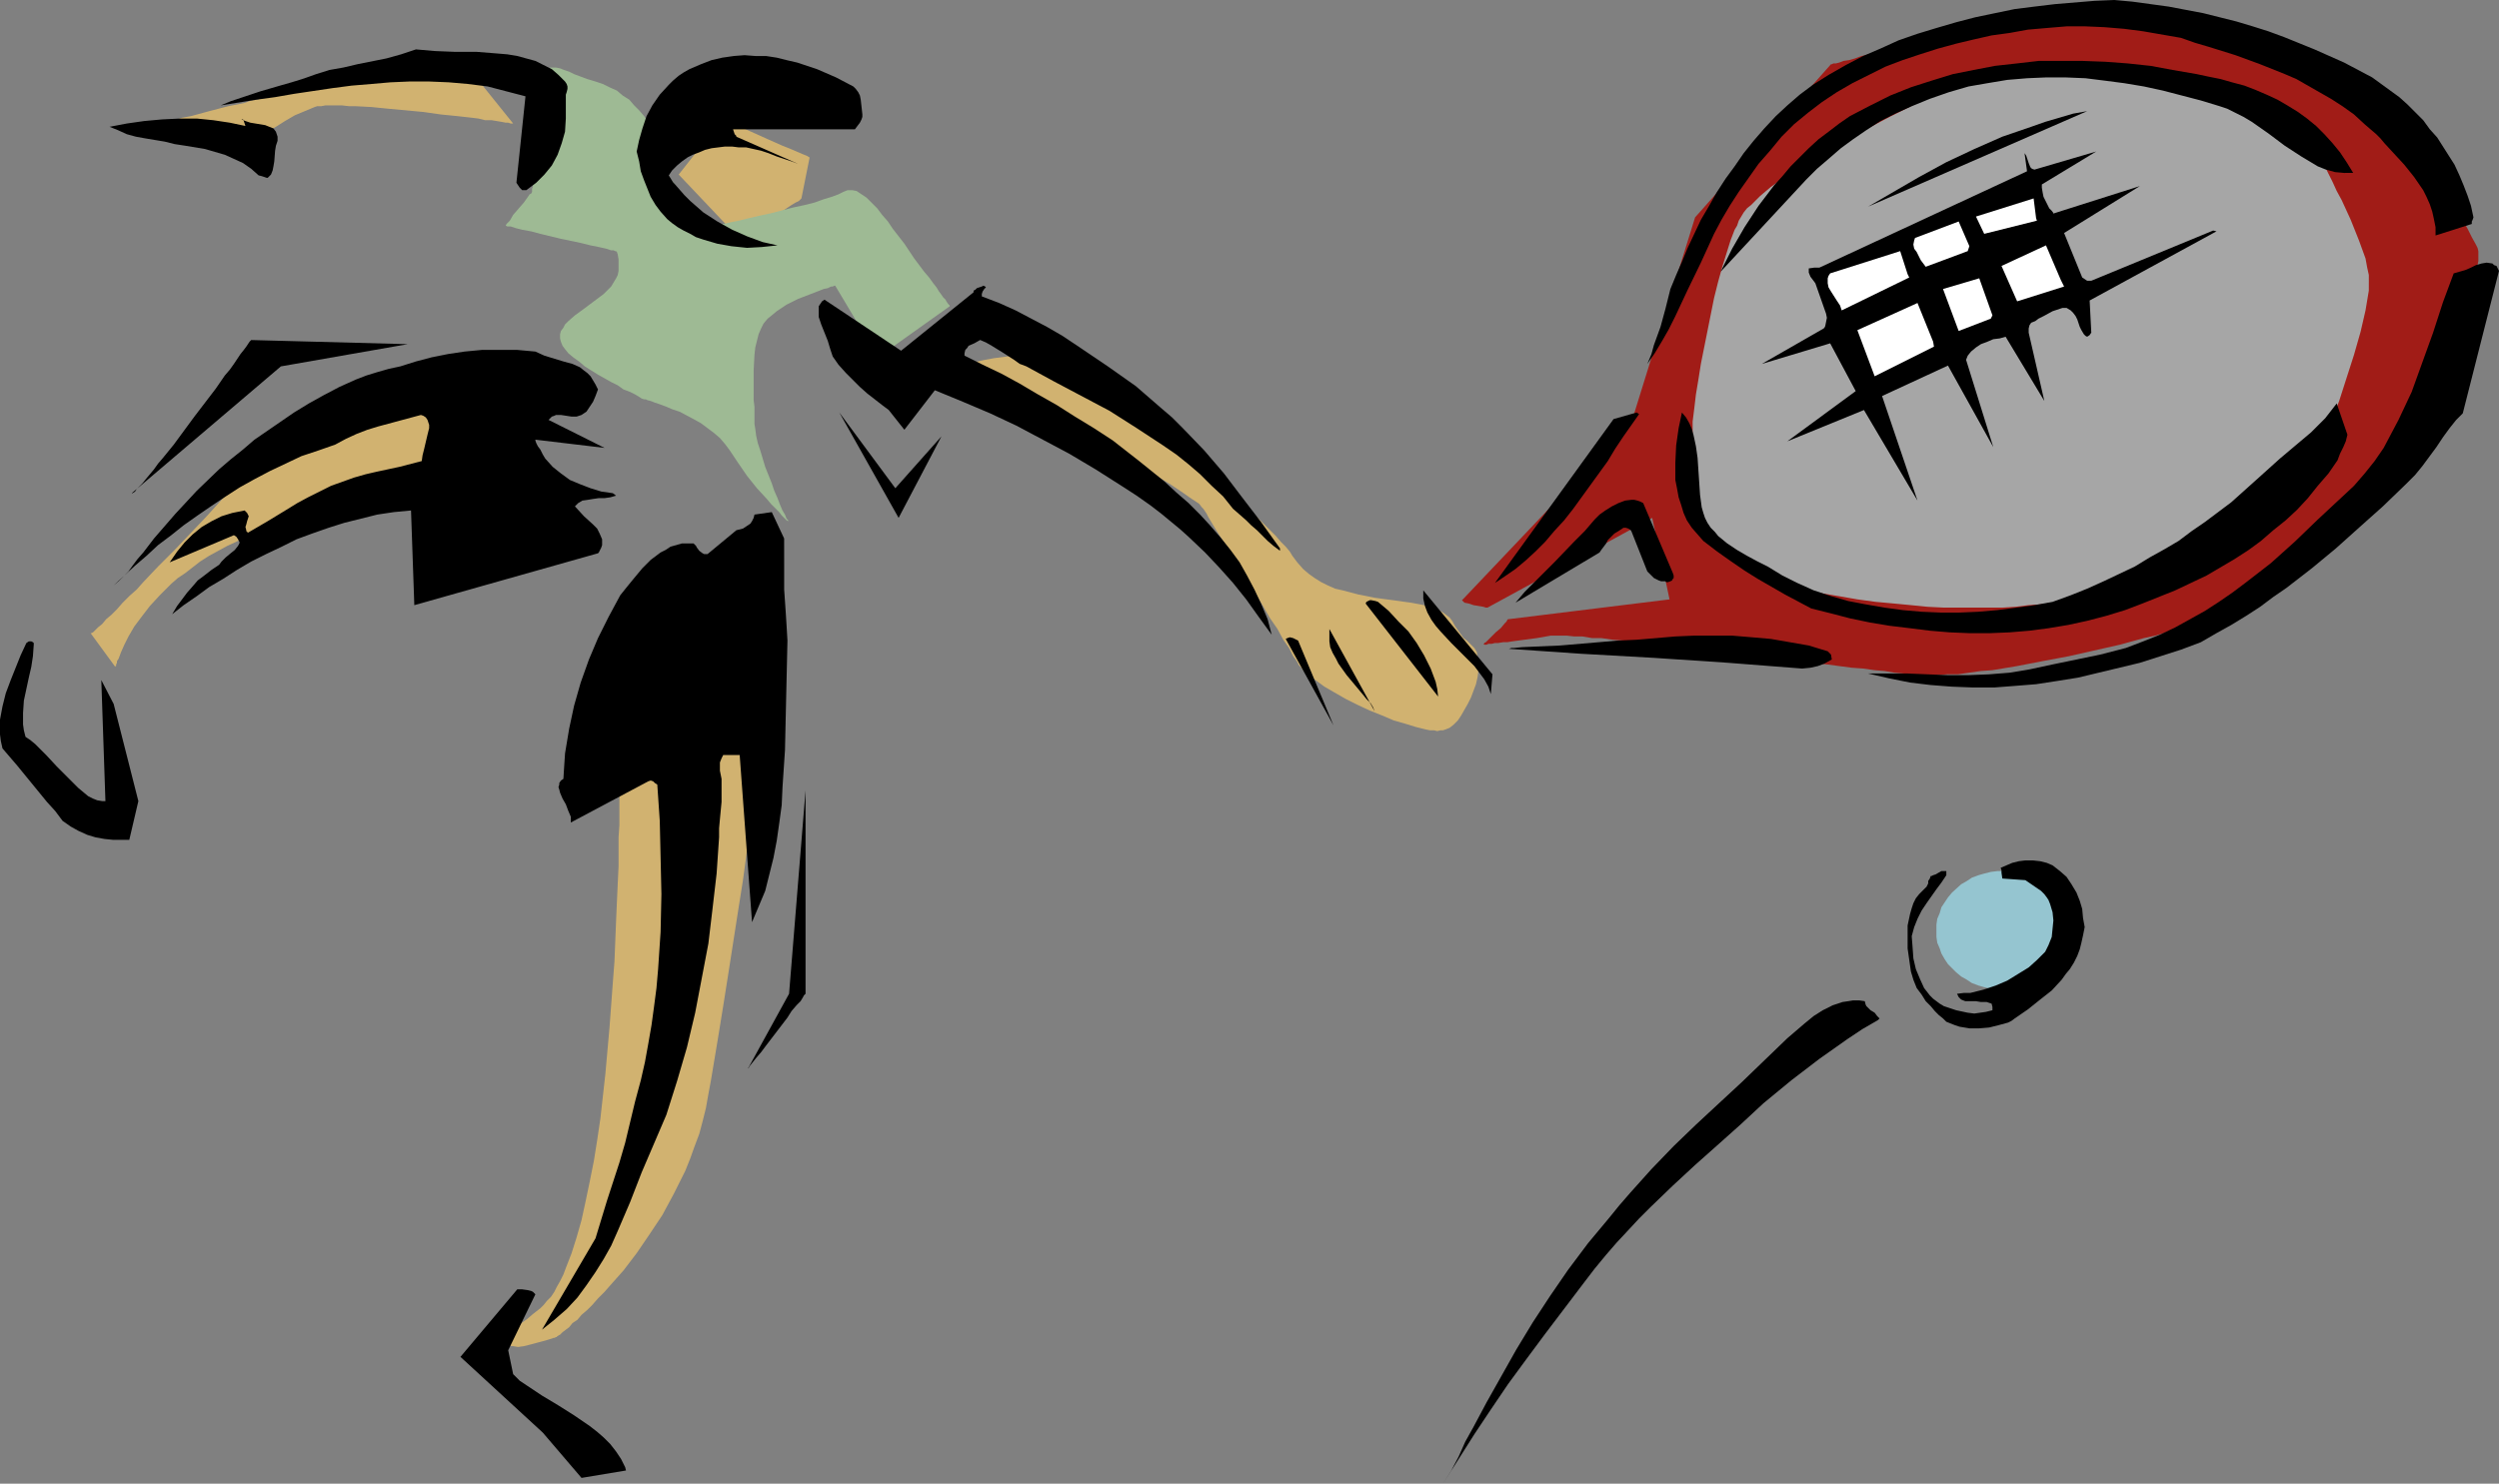
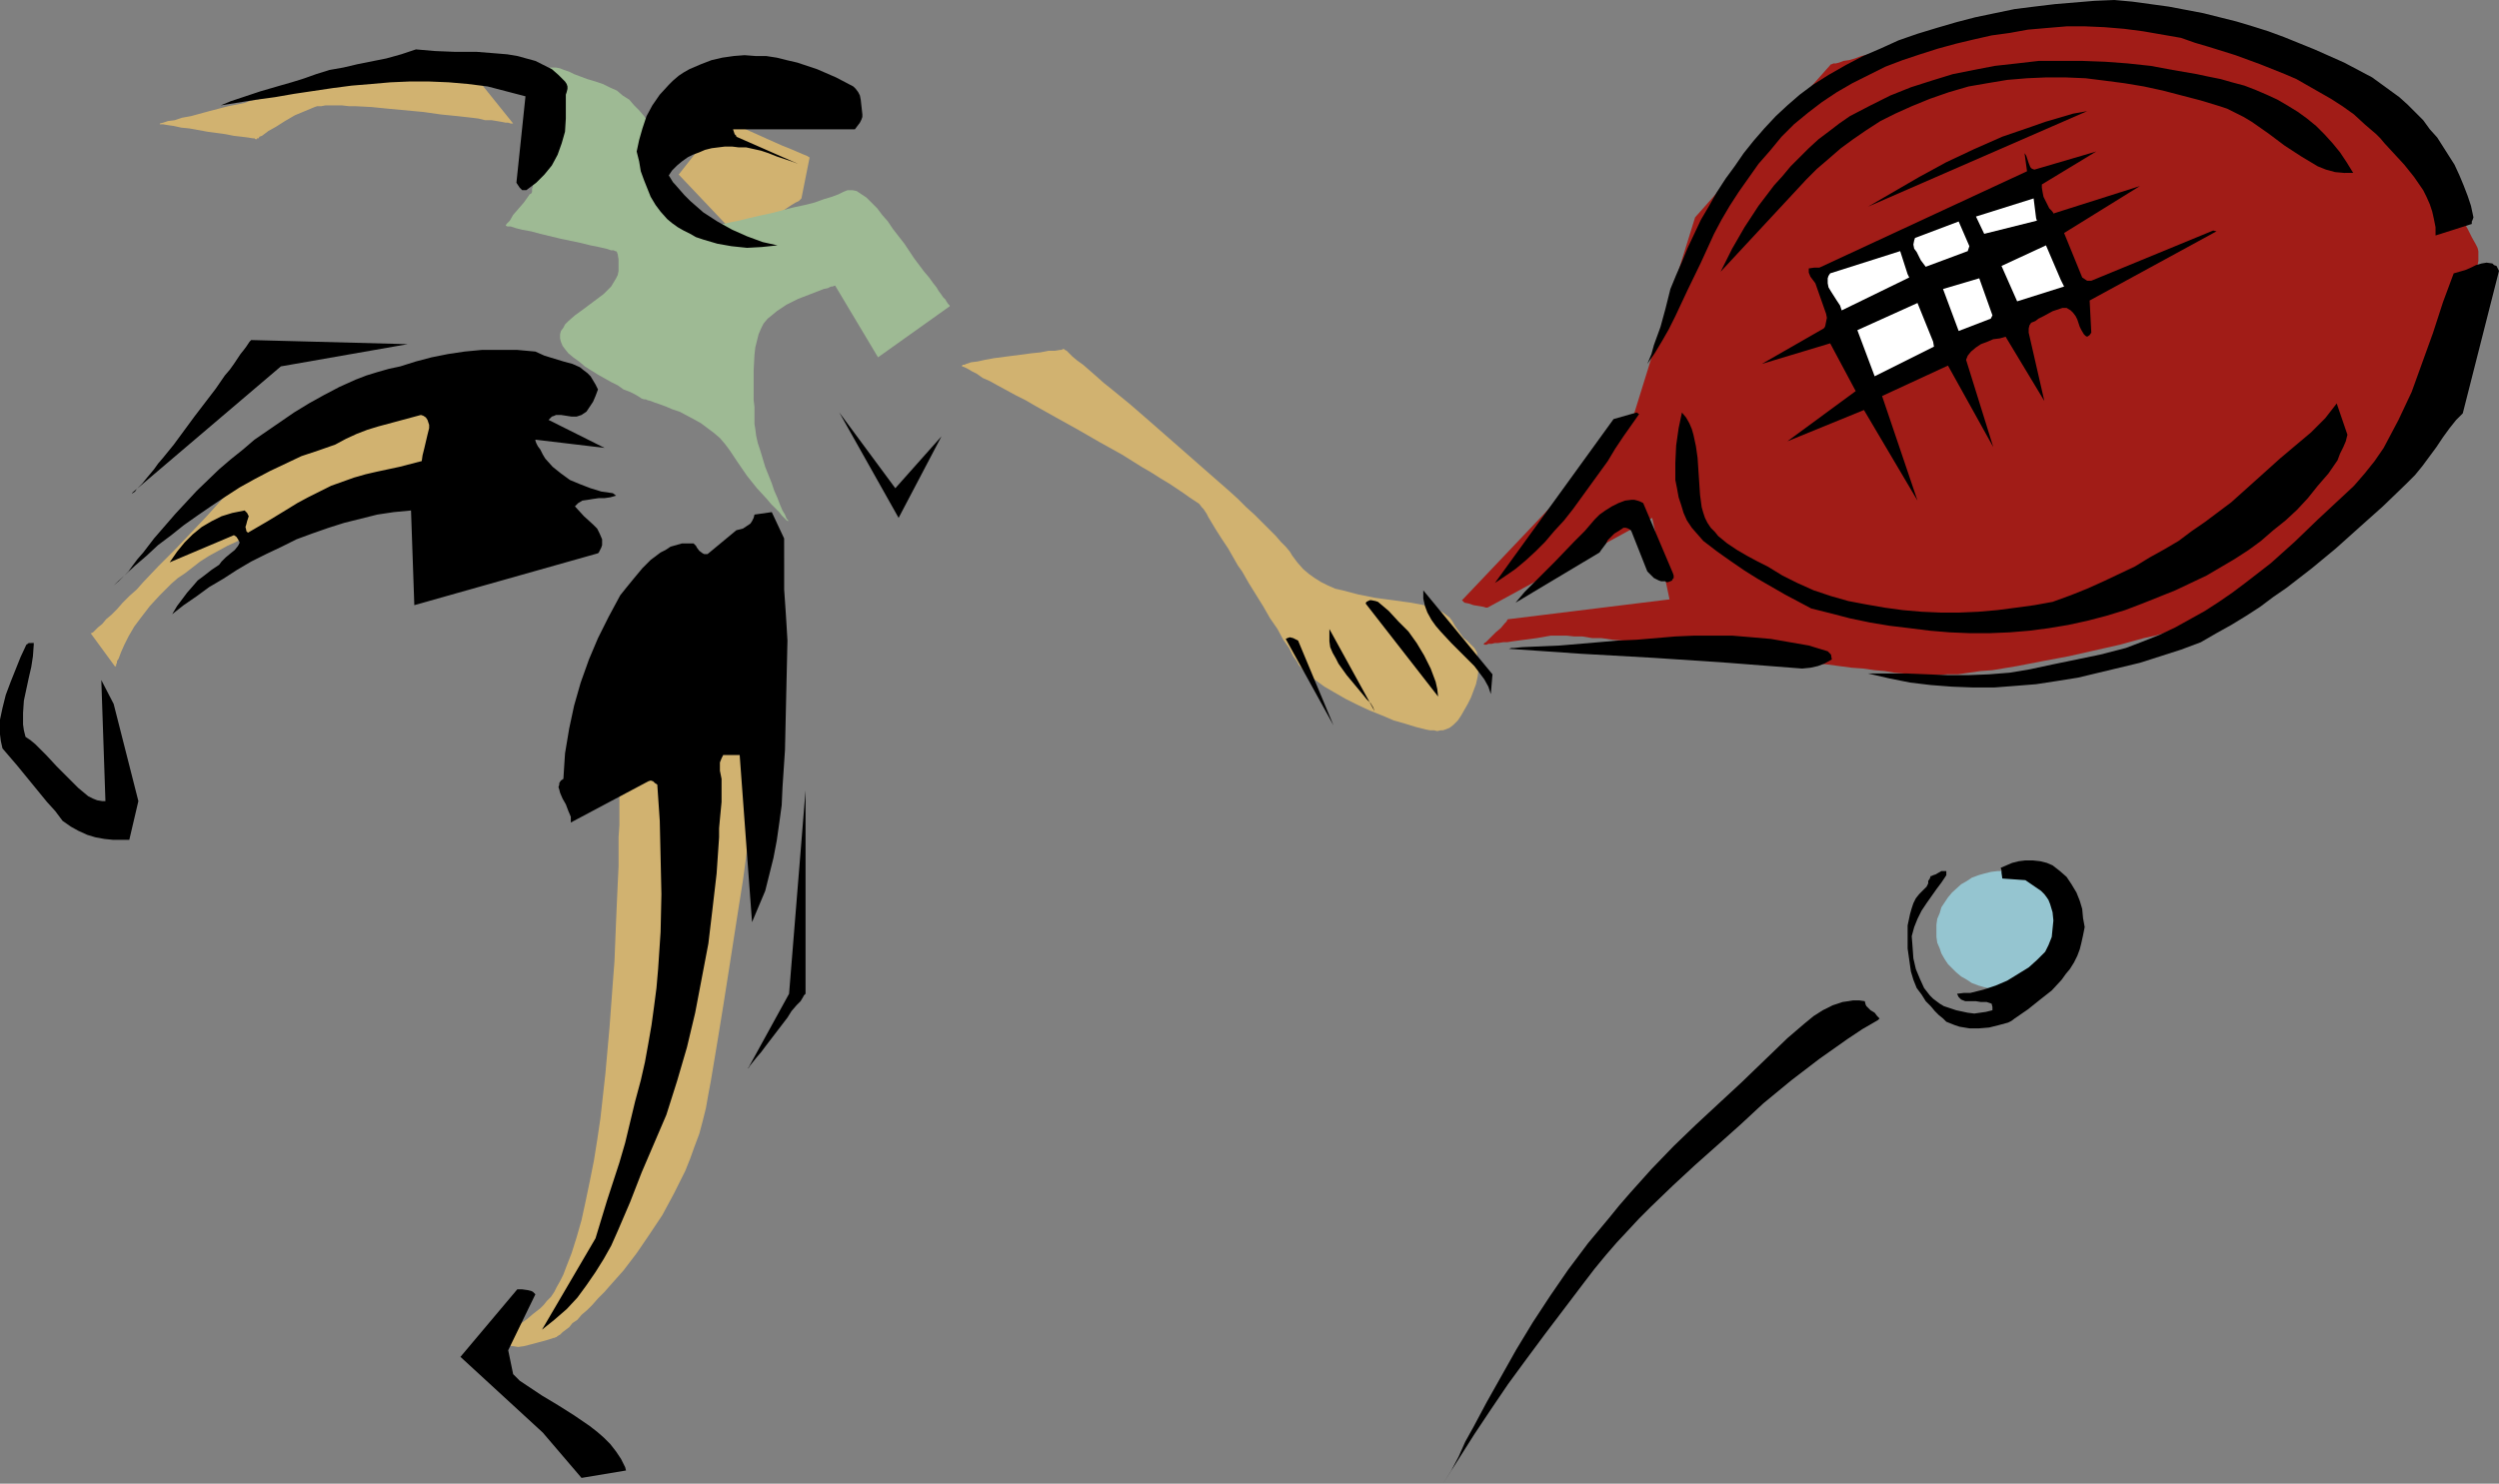
<svg xmlns="http://www.w3.org/2000/svg" xmlns:ns1="http://sodipodi.sourceforge.net/DTD/sodipodi-0.dtd" xmlns:ns2="http://www.inkscape.org/namespaces/inkscape" version="1.0" width="129.724mm" height="77.038mm" id="svg41" ns1:docname="Tennis 081.wmf">
  <rect width="100%" height="100%" fill="#808080" stroke="none" />
  <ns1:namedview id="namedview41" pagecolor="#ffffff" bordercolor="#000000" borderopacity="0.25" ns2:showpageshadow="2" ns2:pageopacity="0.0" ns2:pagecheckerboard="0" ns2:deskcolor="#d1d1d1" ns2:document-units="mm" />
  <defs id="defs1">
    <pattern id="WMFhbasepattern" patternUnits="userSpaceOnUse" width="6" height="6" x="0" y="0" />
  </defs>
  <path style="fill:#d1b270;fill-opacity:1;fill-rule:evenodd;stroke:none" d="m 141.561,23.591 -8.403,10.664 11.635,12.28 h 0.162 l 0.323,-0.323 0.646,-0.323 0.808,-0.485 0.97,-0.485 1.131,-0.646 2.262,-1.293 2.262,-1.454 0.97,-0.646 0.97,-0.646 0.808,-0.485 0.646,-0.323 0.323,-0.323 0.162,-0.162 1.616,-8.079 v 0 h -0.162 l -0.162,-0.162 -0.323,-0.162 -0.808,-0.323 -1.131,-0.485 -1.131,-0.485 -1.616,-0.646 -2.909,-1.293 -3.232,-1.454 -1.454,-0.646 -1.454,-0.485 -0.97,-0.485 -0.97,-0.485 -0.646,-0.162 h -0.162 z" id="path1" />
  <path style="fill:#a11c17;fill-opacity:1;fill-rule:evenodd;stroke:none" d="M 287.001,117.631 320.129,82.729 332.572,42.657 359.236,12.603 h 0.162 l 0.323,-0.162 h 0.485 l 0.646,-0.162 0.808,-0.323 1.131,-0.162 1.131,-0.323 1.293,-0.485 1.454,-0.323 1.616,-0.323 3.232,-0.808 3.717,-0.969 3.878,-0.969 7.757,-1.939 3.717,-0.808 3.555,-0.646 1.616,-0.485 1.616,-0.323 1.454,-0.162 1.293,-0.323 1.131,-0.162 h 1.131 l 0.808,-0.162 h 0.808 0.646 0.808 0.97 l 1.131,0.162 h 1.131 l 1.454,0.162 2.747,0.162 3.232,0.323 3.232,0.323 6.787,0.485 3.232,0.323 3.07,0.323 3.07,0.323 1.131,0.162 1.293,0.162 h 1.131 l 0.97,0.162 h 0.97 l 0.646,0.162 0.646,0.162 h 0.485 0.162 0.162 0.162 v 0 l 0.323,0.162 0.323,0.162 0.485,0.162 0.485,0.323 1.131,0.485 1.454,0.646 1.778,0.808 1.778,0.969 1.939,0.969 4.04,2.262 4.04,2.585 1.778,1.293 1.778,1.454 1.454,1.293 1.131,1.454 1.293,1.616 1.131,1.616 1.454,1.777 1.616,2.101 3.07,4.201 3.232,4.524 1.454,2.101 1.293,2.101 1.293,1.939 1.131,1.939 0.808,1.616 0.808,1.454 0.323,0.646 0.162,0.646 v 0.485 0.323 0.485 0.646 l -0.162,0.808 -0.323,0.808 -0.162,1.131 -0.323,1.131 -0.323,1.131 -0.323,1.293 -0.808,2.908 -0.97,3.07 -1.939,6.625 -1.131,3.07 -0.97,3.07 -0.808,2.908 -0.485,1.293 -0.323,1.293 -0.485,0.969 -0.323,0.969 -0.162,0.969 -0.323,0.808 -0.162,0.485 -0.162,0.485 -0.162,0.323 v 0 0.162 l -0.323,0.162 -0.485,0.485 -0.485,0.485 -0.808,0.646 -0.808,0.808 -0.97,0.969 -1.131,0.969 -1.293,1.131 -1.293,1.131 -1.293,1.293 -1.454,1.293 -2.909,2.747 -3.232,2.747 -6.464,5.817 -2.909,2.585 -2.909,2.585 -1.454,1.131 -1.131,1.131 -1.131,0.969 -1.131,0.808 -0.97,0.808 -0.808,0.646 -0.646,0.485 -0.485,0.323 -0.646,0.323 -0.808,0.485 -0.97,0.323 -1.131,0.485 -1.454,0.485 -1.454,0.485 -1.616,0.646 -1.778,0.485 -1.939,0.646 -2.101,0.646 -2.101,0.646 -2.262,0.485 -4.686,1.293 -5.01,1.131 -5.01,1.131 -5.171,0.969 -5.01,0.969 -4.848,0.808 -2.262,0.162 -2.262,0.323 -2.262,0.323 h -2.101 l -1.939,0.162 h -1.778 -1.778 l -1.454,-0.162 -1.616,-0.162 -1.778,-0.162 -1.939,-0.323 -1.939,-0.162 -2.262,-0.323 -2.262,-0.162 -2.424,-0.323 -2.424,-0.323 -5.333,-0.646 -5.333,-0.646 -11.15,-1.293 -5.494,-0.646 -5.333,-0.646 -2.424,-0.323 -2.424,-0.162 -2.424,-0.323 -2.101,-0.162 -2.262,-0.323 h -1.778 l -1.939,-0.323 h -1.616 l -1.454,-0.162 h -1.131 -1.131 -0.808 l -2.747,0.485 -2.424,0.323 -2.424,0.323 -0.97,0.162 h -0.808 l -0.97,0.162 h -0.646 l -0.646,0.162 h -0.646 l -0.323,0.162 h -0.485 l -0.162,-0.162 h 0.162 v -0.162 l 0.323,-0.162 0.323,-0.323 0.808,-0.808 0.808,-0.808 0.97,-0.808 0.808,-0.969 0.323,-0.323 0.162,-0.323 0.162,-0.162 h 0.162 l 31.512,-3.878 -3.394,-15.996 -32.32,17.612 h -0.162 -0.162 l -0.485,-0.162 -0.97,-0.162 -0.97,-0.162 -0.97,-0.323 -0.808,-0.162 -0.162,-0.162 -0.162,-0.162 -0.162,-0.162 z" id="path2" />
  <path style="fill:#d1b270;fill-opacity:1;fill-rule:evenodd;stroke:none" d="m 17.776,124.256 4.848,6.625 v -0.162 h 0.162 v -0.323 l 0.162,-0.323 v -0.323 l 0.323,-0.485 0.485,-1.293 0.646,-1.454 0.808,-1.616 1.131,-1.939 1.454,-1.939 1.616,-2.101 1.939,-2.101 2.262,-2.262 1.293,-1.131 1.454,-0.969 1.454,-1.131 1.454,-1.131 1.778,-1.131 1.778,-0.969 1.778,-0.969 2.101,-0.969 1.939,-0.969 2.262,-0.808 2.262,-0.808 2.101,-0.808 1.939,-0.808 1.939,-0.646 3.555,-1.293 1.616,-0.485 1.616,-0.485 1.293,-0.485 1.454,-0.485 1.293,-0.323 1.293,-0.323 2.101,-0.646 1.939,-0.485 1.454,-0.323 1.454,-0.323 1.131,-0.162 0.808,-0.162 0.646,-0.162 h 0.485 0.323 l 5.818,-15.996 h -1.616 l -0.808,0.162 h -0.808 -0.808 l -2.101,0.162 -2.262,0.162 -2.586,0.162 -2.747,0.323 -2.747,0.323 -5.494,0.969 -2.586,0.646 -2.424,0.646 -2.101,0.969 -0.97,0.485 -0.808,0.485 -0.808,0.646 -0.646,0.646 -0.646,0.646 -0.97,0.808 -0.808,1.131 -1.131,0.969 -1.131,1.293 -1.293,1.131 -1.293,1.454 -1.293,1.454 -2.909,3.07 -3.07,3.393 -6.302,6.625 -3.232,3.232 -2.909,3.07 -1.293,1.454 -1.454,1.293 -1.293,1.293 -1.131,1.293 -1.131,1.131 -0.97,0.808 -0.808,0.969 -0.808,0.646 -0.485,0.485 -0.485,0.485 -0.323,0.162 z" id="path3" />
  <path style="fill:#d1b270;fill-opacity:1;fill-rule:evenodd;stroke:none" d="m 121.523,156.087 v 3.716 0.969 1.131 l -0.162,2.424 v 2.585 3.07 l -0.162,3.393 -0.162,3.555 -0.162,3.716 -0.162,4.04 -0.162,4.04 -0.323,4.201 -0.646,8.725 -0.808,9.049 -0.97,8.725 -0.646,4.363 -0.646,4.04 -0.808,4.04 -0.808,3.878 -0.808,3.716 -0.97,3.393 -0.97,3.07 -1.131,2.908 -0.485,1.293 -0.646,1.293 -0.646,1.131 -0.485,0.969 -0.646,0.969 -0.808,0.808 -0.646,0.808 -0.646,0.646 -1.454,1.131 -1.131,0.969 -1.131,0.808 -0.808,0.969 -0.646,0.646 -0.485,0.646 -0.323,0.485 -0.323,0.485 v 0.323 0.323 0.323 l 0.323,0.162 0.323,0.162 h 0.323 l 0.97,0.162 1.131,-0.162 1.293,-0.323 2.424,-0.646 1.131,-0.323 0.97,-0.323 h 0.162 l 0.323,-0.162 h 0.162 v -0.162 h 0.162 l 0.162,-0.162 0.323,-0.162 0.485,-0.485 0.646,-0.485 0.646,-0.485 0.646,-0.808 0.97,-0.646 0.808,-0.969 1.131,-0.969 0.97,-0.969 1.131,-1.293 1.293,-1.293 1.131,-1.293 1.293,-1.454 1.293,-1.454 2.586,-3.393 2.424,-3.555 2.586,-3.878 2.262,-4.201 1.131,-2.262 1.131,-2.262 0.97,-2.424 0.808,-2.262 0.97,-2.585 0.646,-2.424 0.646,-2.585 0.485,-2.747 0.485,-2.585 0.485,-2.908 0.97,-5.817 0.97,-5.978 0.97,-6.14 1.939,-12.442 0.97,-6.14 0.808,-5.978 0.97,-5.655 0.323,-2.585 0.323,-2.585 0.323,-2.585 0.323,-2.262 0.323,-2.262 0.323,-2.101 0.323,-1.939 0.162,-1.616 0.162,-1.616 0.162,-1.454 0.162,-1.131 0.162,-0.969 v -0.808 -0.485 -0.323 l -0.323,-0.162 h -0.323 l -0.485,0.162 -0.646,0.162 -0.808,0.323 -0.808,0.485 -0.97,0.485 -0.97,0.646 -1.131,0.808 -2.262,1.616 -2.586,1.616 -2.586,2.101 -5.333,3.878 -2.424,1.939 -2.101,1.616 -1.131,0.808 -0.808,0.808 -0.97,0.485 -0.646,0.646 -0.646,0.485 -0.485,0.323 -0.323,0.323 z" id="path4" />
  <path style="fill:#d1b270;fill-opacity:1;fill-rule:evenodd;stroke:none" d="m 100.677,24.237 h -0.162 -0.323 L 99.707,24.076 H 99.222 L 98.414,23.914 97.445,23.752 96.475,23.591 H 95.182 L 93.889,23.268 92.597,23.106 89.688,22.783 86.456,22.46 83.062,21.975 76.114,21.329 72.882,21.005 69.811,20.844 h -1.293 l -1.454,-0.162 h -1.131 -1.131 -0.97 l -0.808,0.162 H 62.216 l -0.485,0.162 -1.939,0.808 -1.939,0.808 -1.939,1.131 -1.778,1.131 -1.454,0.808 -0.646,0.485 -0.646,0.485 -0.485,0.162 -0.162,0.323 h -0.323 v 0.162 h -0.323 l -0.162,-0.162 h -0.323 l -0.97,-0.162 -1.293,-0.162 -1.454,-0.162 -1.616,-0.323 -3.555,-0.485 -3.555,-0.646 -1.616,-0.162 -1.454,-0.323 -1.131,-0.162 -0.97,-0.162 h -0.323 -0.323 v -0.162 h -0.162 0.162 v 0 l 0.646,-0.162 0.97,-0.323 1.293,-0.162 1.454,-0.485 1.778,-0.323 3.555,-0.969 3.717,-0.969 1.616,-0.323 1.616,-0.323 1.293,-0.485 0.97,-0.162 h 0.323 l 0.323,-0.162 h 0.162 0.162 l 38.784,-8.402 z" id="path5" />
  <path style="fill:#d1b270;fill-opacity:1;fill-rule:evenodd;stroke:none" d="m 188.749,71.903 v 0 l 0.485,0.162 0.646,0.323 0.808,0.485 0.97,0.485 1.131,0.808 1.454,0.646 1.454,0.808 1.778,0.969 1.778,0.969 1.939,0.969 1.939,1.131 4.04,2.262 4.363,2.424 4.202,2.424 4.363,2.424 3.878,2.424 1.939,1.131 1.778,1.131 1.616,0.969 1.454,0.969 1.454,0.969 1.131,0.808 0.97,0.646 0.97,0.646 0.485,0.646 0.323,0.323 0.323,0.485 0.323,0.485 0.323,0.646 0.485,0.808 0.97,1.616 1.131,1.777 1.293,1.939 1.293,2.262 0.646,1.131 0.808,1.131 1.293,2.262 2.909,4.686 1.293,2.262 1.454,2.101 1.131,2.101 1.131,1.616 0.808,1.616 0.485,0.646 0.323,0.485 0.323,0.646 0.485,0.485 0.485,0.646 0.646,0.646 1.616,1.131 1.778,1.293 1.939,1.131 2.262,1.293 2.262,1.131 2.424,1.131 2.424,0.969 2.262,0.969 2.262,0.646 2.101,0.646 1.939,0.485 0.808,0.162 h 0.808 l 0.646,0.162 0.646,-0.162 h 0.485 l 0.485,-0.162 0.808,-0.323 0.808,-0.646 0.808,-0.808 0.646,-0.969 0.646,-1.131 0.646,-1.131 0.646,-1.293 0.485,-1.293 0.485,-1.293 0.323,-1.454 0.162,-1.293 V 130.234 l -0.162,-1.131 -0.162,-1.131 -0.485,-0.808 -0.808,-0.808 -0.646,-0.646 -0.646,-0.485 -0.808,-1.131 -0.808,-1.131 -0.646,-1.131 -0.485,-0.646 -0.646,-0.485 -0.646,-0.485 -0.808,-0.485 -1.131,-0.323 -1.131,-0.485 -1.454,-0.323 -1.778,-0.323 -3.555,-0.485 -3.555,-0.485 -3.232,-0.646 -3.07,-0.808 -1.454,-0.323 -1.454,-0.646 -1.293,-0.646 -1.293,-0.808 -1.131,-0.808 -1.131,-0.969 -1.131,-1.293 -0.97,-1.293 -0.485,-0.808 -0.808,-0.969 -0.97,-0.969 -0.97,-1.131 -1.293,-1.293 -1.293,-1.293 -1.616,-1.616 -1.616,-1.454 -1.616,-1.616 -1.778,-1.616 -3.878,-3.393 -7.918,-6.948 -3.878,-3.393 -3.717,-3.232 -1.778,-1.454 -1.778,-1.454 -1.616,-1.293 -1.454,-1.293 -1.293,-1.131 -1.293,-1.131 -1.131,-0.808 -0.97,-0.808 -0.646,-0.646 -0.485,-0.485 -0.323,-0.162 -0.162,-0.162 h -0.323 l -0.162,0.162 h -0.323 l -0.97,0.162 h -1.293 l -1.616,0.323 -1.616,0.162 -3.717,0.485 -3.717,0.485 -1.778,0.323 -1.454,0.323 -1.293,0.162 -0.97,0.323 -0.323,0.162 h -0.323 l -0.162,0.162 z" id="path6" />
  <path style="fill:#9eba94;fill-opacity:1;fill-rule:evenodd;stroke:none" d="m 126.533,78.367 h 0.162 l 0.323,0.162 0.646,0.162 0.808,0.323 0.97,0.323 1.293,0.485 1.131,0.485 1.454,0.485 2.747,1.454 1.454,0.808 1.293,0.969 1.293,0.969 1.131,0.969 0.97,1.131 0.97,1.293 1.616,2.424 1.778,2.585 1.939,2.424 1.939,2.101 0.808,0.969 0.808,0.808 0.808,0.808 0.485,0.646 0.485,0.485 0.485,0.485 0.323,0.162 v 0 -0.162 l -0.323,-0.323 -0.323,-0.808 -0.485,-0.808 -0.485,-1.131 -0.485,-1.293 -0.646,-1.454 -0.485,-1.454 -1.293,-3.232 -0.97,-3.232 -0.485,-1.454 -0.323,-1.454 -0.162,-1.293 -0.162,-0.969 v -0.969 -1.131 -1.293 l -0.162,-1.293 V 75.62 72.711 l 0.162,-3.07 0.162,-1.454 0.323,-1.293 0.323,-1.293 0.485,-1.131 0.485,-0.969 0.808,-0.969 0.808,-0.646 0.97,-0.808 1.939,-1.293 2.262,-1.131 2.101,-0.808 2.101,-0.808 0.808,-0.323 0.808,-0.162 0.646,-0.323 h 0.323 l 0.323,-0.162 h 0.162 l 8.403,14.058 14.059,-10.018 v -0.162 l -0.323,-0.323 -0.323,-0.485 -0.162,-0.323 -0.485,-0.485 -0.323,-0.485 -0.485,-0.646 -0.485,-0.808 -0.646,-0.808 -0.808,-1.131 -0.97,-1.131 -0.97,-1.293 -0.97,-1.293 -1.939,-2.908 -2.262,-2.908 -0.97,-1.454 -1.131,-1.293 -0.97,-1.293 -1.131,-1.131 -0.97,-0.969 -0.97,-0.646 -0.97,-0.646 -0.808,-0.162 h -0.97 l -0.808,0.323 -0.323,0.162 -0.646,0.323 -1.293,0.485 -1.616,0.485 -1.778,0.646 -1.939,0.485 -2.262,0.485 -4.363,1.131 -2.262,0.485 -2.101,0.485 -1.939,0.485 -1.616,0.323 -1.454,0.323 h -0.646 l -0.485,0.162 -0.323,0.162 h -0.323 -0.162 v 0 h -0.162 l -0.323,-0.323 -0.485,-0.485 -0.646,-0.646 -0.808,-0.808 -0.808,-0.808 -1.778,-1.939 -1.939,-2.101 -0.808,-1.293 -0.808,-0.969 -0.646,-1.131 -0.485,-0.969 -0.323,-0.969 -0.162,-0.808 V 30.216 l -0.162,-0.969 -0.323,-0.969 -0.323,-1.131 -0.485,-0.969 -0.646,-1.131 -0.646,-1.131 -0.808,-1.131 -0.97,-1.131 -0.97,-0.969 -0.97,-1.131 -1.293,-0.808 -1.131,-0.969 -1.454,-0.646 -1.293,-0.646 -1.454,-0.485 -1.616,-0.485 -1.293,-0.485 -1.293,-0.485 -0.97,-0.485 -0.97,-0.323 -0.808,-0.323 -0.808,-0.162 h -0.485 -0.646 l -0.485,0.323 -0.323,0.646 -0.323,0.808 -0.323,0.969 -0.162,1.293 -0.162,1.777 -0.162,1.939 -0.162,2.101 -0.162,1.939 -0.162,1.777 -0.162,1.777 -0.162,1.454 -0.162,1.293 -0.162,1.293 -0.162,0.969 v 0.969 l -0.162,0.808 v 0.808 0.485 l -0.162,0.323 v 0.646 0 l -0.162,0.323 -0.323,0.162 -0.323,0.485 -0.808,1.131 -2.101,2.424 -0.646,1.131 -0.323,0.323 -0.323,0.323 -0.162,0.323 v 0 0 l 0.323,0.162 h 0.162 0.485 l 0.485,0.162 0.485,0.162 1.293,0.323 1.778,0.323 1.778,0.485 4.04,0.969 3.878,0.808 1.939,0.485 1.616,0.323 1.454,0.323 0.485,0.162 0.485,0.162 h 0.485 l 0.323,0.162 h 0.162 v 0 0 l 0.162,0.162 0.162,0.485 0.162,0.969 v 1.131 1.131 l -0.162,0.808 -0.323,0.646 -0.485,0.808 -0.485,0.808 -0.646,0.646 -0.808,0.808 -1.939,1.454 -1.939,1.454 -1.778,1.293 -1.293,1.131 -0.646,0.646 -0.323,0.646 -0.485,0.646 -0.162,0.646 v 0.808 l 0.162,0.646 0.323,0.808 0.485,0.646 0.646,0.808 0.97,0.808 1.131,0.808 1.131,0.969 2.586,1.616 2.586,1.454 1.293,0.646 1.131,0.808 1.293,0.485 0.97,0.485 0.808,0.485 0.485,0.323 0.485,0.162 z" id="path7" />
-   <path style="fill:#a6a6a6;fill-opacity:1;fill-rule:evenodd;stroke:none" d="m 432.28,17.774 h -0.162 l -0.162,-0.162 -0.485,-0.162 -0.646,-0.162 -0.808,-0.162 -0.97,-0.162 -1.131,-0.162 -1.131,-0.323 -1.454,-0.162 -1.454,-0.323 -1.454,-0.323 -1.616,-0.323 -3.555,-0.485 -3.878,-0.485 -3.878,-0.485 -4.04,-0.162 -4.202,-0.162 h -4.04 l -3.878,0.485 -1.778,0.162 -1.939,0.323 -1.616,0.485 -1.616,0.485 -1.616,0.485 -1.454,0.646 -2.909,1.454 -3.07,1.454 -3.07,1.616 -3.232,1.616 -6.464,3.393 -3.232,1.777 -3.232,1.777 -2.909,1.777 -2.747,1.777 -2.747,1.777 -2.262,1.616 -2.101,1.777 -1.778,1.777 -0.808,0.646 -0.646,0.808 -0.485,0.808 -0.485,0.808 -0.323,0.969 -0.485,0.808 -0.808,2.101 -0.808,2.585 -0.808,2.585 -0.808,2.908 -0.808,3.232 -1.293,6.463 -1.293,6.463 -0.485,3.07 -0.485,2.908 -0.323,2.747 -0.323,2.585 v 0.969 1.131 l -0.162,0.808 v 0.969 5.332 l 0.162,2.101 0.323,2.262 0.323,2.101 0.646,2.101 0.97,2.262 0.97,2.101 1.454,1.939 0.808,0.969 0.808,0.969 0.97,0.808 1.131,0.969 2.424,1.616 1.454,0.646 1.454,0.646 1.616,0.646 1.616,0.646 1.939,0.485 1.939,0.323 3.878,0.808 3.878,0.646 3.717,0.646 3.555,0.485 3.555,0.323 3.394,0.323 3.232,0.323 3.232,0.162 h 2.909 5.818 2.747 l 2.586,-0.162 2.586,-0.323 2.424,-0.162 2.262,-0.323 1.131,-0.162 1.293,-0.323 1.454,-0.485 1.616,-0.485 1.616,-0.646 1.778,-0.646 1.939,-0.646 1.939,-0.969 4.202,-1.777 4.363,-2.101 4.363,-2.262 4.363,-2.424 4.363,-2.585 4.04,-2.424 3.878,-2.585 1.778,-1.293 1.616,-1.131 1.616,-1.293 1.454,-1.293 1.131,-0.969 1.131,-1.293 0.97,-0.969 0.808,-0.969 0.485,-1.131 0.323,-0.808 0.485,-1.777 0.646,-1.939 0.646,-2.101 0.808,-2.101 1.454,-4.524 1.454,-4.524 1.293,-4.524 0.485,-2.101 0.485,-2.101 0.323,-1.939 0.323,-1.939 V 55.422 53.968 l -0.323,-1.454 -0.323,-1.777 -0.646,-1.777 -0.646,-1.777 -1.616,-4.04 -1.778,-3.878 -0.97,-1.777 -0.808,-1.777 -0.808,-1.616 -0.646,-1.293 -0.646,-1.131 -0.485,-0.808 v -0.323 l -0.162,-0.323 -0.162,-0.162 v 0 z" id="path8" />
  <path style="fill:#95c5d0;fill-opacity:1;fill-rule:evenodd;stroke:none" d="m 393.334,170.952 h 1.293 l 1.293,0.162 1.293,0.323 1.131,0.323 1.131,0.485 1.131,0.646 0.97,0.646 0.97,0.808 0.97,0.808 0.646,0.969 0.646,0.969 0.646,0.969 0.485,1.131 0.323,1.131 0.162,1.131 v 1.293 1.131 l -0.162,1.131 -0.323,1.131 -0.485,0.969 -0.646,1.131 -0.646,0.969 -0.646,0.808 -0.97,0.808 -0.97,0.808 -0.97,0.646 -1.131,0.646 -1.131,0.485 -1.131,0.323 -1.293,0.323 -1.293,0.162 h -1.293 -1.454 l -1.293,-0.162 -1.293,-0.323 -1.131,-0.323 -1.293,-0.485 -0.97,-0.646 -1.131,-0.646 -0.97,-0.808 -0.808,-0.808 -0.808,-0.808 -0.646,-0.969 -0.646,-1.131 -0.323,-0.969 -0.485,-1.131 -0.162,-1.131 v -1.131 -1.293 l 0.162,-1.131 0.485,-1.131 0.323,-1.131 0.646,-0.969 0.646,-0.969 0.808,-0.969 1.778,-1.616 1.131,-0.646 0.97,-0.646 1.293,-0.485 1.131,-0.323 1.293,-0.323 1.293,-0.162 z" id="path9" />
  <path style="fill:#000000;fill-opacity:1;fill-rule:evenodd;stroke:none" d="m 490.294,53.16 -0.485,-0.969 -0.485,-0.162 -0.323,-0.323 -1.131,-0.162 -0.97,0.162 -1.131,0.323 -0.97,0.485 -1.131,0.485 -1.131,0.323 -1.131,0.323 -2.101,5.655 -1.939,5.978 -2.101,5.817 -2.101,5.817 -1.293,2.747 -1.293,2.747 -1.454,2.747 -1.454,2.747 -1.778,2.585 -1.939,2.424 -2.101,2.424 -2.424,2.262 -4.686,4.363 -4.525,4.363 -4.686,4.201 -5.01,3.878 -2.586,1.939 -2.586,1.777 -2.747,1.777 -2.909,1.616 -2.909,1.616 -3.07,1.454 -3.232,1.293 -3.394,1.293 -5.01,1.293 -4.686,0.969 -4.686,0.969 -4.525,0.969 -3.878,0.646 -4.04,0.323 -4.04,0.162 h -4.04 l -7.918,-0.323 h -3.878 -3.878 l 4.202,0.969 4.04,0.808 4.04,0.485 4.202,0.323 4.202,0.162 h 4.04 l 4.202,-0.323 4.04,-0.323 4.202,-0.646 4.04,-0.646 4.04,-0.969 4.04,-0.969 4.04,-0.969 4.04,-1.293 4.04,-1.293 3.878,-1.454 3.07,-1.777 2.909,-1.616 2.909,-1.777 2.747,-1.777 2.586,-1.939 2.586,-1.777 5.01,-3.878 4.686,-3.878 4.686,-4.201 4.525,-4.04 4.525,-4.363 1.778,-1.777 1.454,-1.777 2.747,-3.716 1.293,-1.939 1.293,-1.777 1.293,-1.616 1.293,-1.293 z" id="path10" />
  <path style="fill:#000000;fill-opacity:1;fill-rule:evenodd;stroke:none" d="m 485.284,42.657 -0.485,-2.262 -0.646,-1.939 -0.808,-2.101 -0.808,-1.939 -0.97,-2.101 -1.131,-1.777 -1.131,-1.777 -1.131,-1.777 -1.454,-1.616 -1.293,-1.777 -1.454,-1.454 -1.616,-1.616 -1.616,-1.454 -1.778,-1.293 -3.555,-2.585 -5.494,-2.908 -5.818,-2.585 -5.979,-2.424 -3.07,-1.131 -3.07,-0.969 -3.232,-0.969 -3.232,-0.808 -3.232,-0.808 -3.394,-0.646 -3.394,-0.646 -3.555,-0.485 L 418.382,0.323 414.827,0 l -3.878,0.162 -3.878,0.323 -3.878,0.323 -4.04,0.485 -3.878,0.485 -3.878,0.808 -3.878,0.808 -3.717,0.969 -3.878,1.131 -3.717,1.131 -3.717,1.293 -3.555,1.616 -3.394,1.454 -3.394,1.777 -3.394,1.939 -3.07,1.939 -2.586,1.939 -2.424,2.101 -2.262,2.101 -2.262,2.424 -2.101,2.424 -1.939,2.424 -1.778,2.585 -1.778,2.424 -1.778,2.747 -1.454,2.585 -1.616,2.747 -1.293,2.747 -1.293,2.747 -1.131,2.747 -1.131,2.585 -1.131,2.747 -0.485,1.939 -0.485,1.939 -0.97,3.555 -1.293,3.555 -0.485,1.777 -0.808,1.939 1.454,-2.101 1.454,-2.424 1.293,-2.262 1.293,-2.585 2.424,-5.171 2.586,-5.332 2.586,-5.655 1.454,-2.747 1.616,-2.747 1.778,-2.747 1.939,-2.747 1.939,-2.747 2.262,-2.585 2.262,-2.747 2.424,-2.424 2.747,-2.262 2.747,-2.101 2.909,-1.939 3.07,-1.777 3.232,-1.616 3.232,-1.616 3.394,-1.293 3.394,-1.131 3.555,-1.131 3.555,-0.969 3.394,-0.808 3.555,-0.808 3.555,-0.485 3.555,-0.646 3.717,-0.323 3.878,-0.323 h 3.717 l 3.717,0.162 3.878,0.323 3.717,0.485 3.717,0.646 3.717,0.646 2.747,0.969 2.747,0.808 5.171,1.616 4.848,1.777 4.848,1.939 2.262,0.969 2.262,1.293 2.262,1.293 2.262,1.293 2.262,1.454 2.262,1.616 2.101,1.939 2.262,1.939 0.808,0.808 0.808,0.969 1.939,2.101 1.939,2.101 1.939,2.424 1.778,2.585 0.646,1.293 0.646,1.454 0.485,1.454 0.323,1.454 0.323,1.616 v 1.616 l 7.11,-2.262 v -0.485 l 0.162,-0.323 z" id="path11" />
  <path style="fill:#000000;fill-opacity:1;fill-rule:evenodd;stroke:none" d="m 461.691,33.932 -1.293,-2.101 -1.293,-1.939 -1.454,-1.777 -1.616,-1.777 -1.616,-1.616 -1.778,-1.454 -1.778,-1.293 -2.101,-1.293 -1.939,-1.131 -2.101,-0.969 -2.262,-0.969 -2.101,-0.808 -2.424,-0.646 -2.262,-0.646 -2.424,-0.485 -2.262,-0.485 -4.686,-0.808 -4.363,-0.808 -4.525,-0.485 -4.363,-0.323 -4.363,-0.162 h -4.363 -4.363 l -4.202,0.485 -4.363,0.485 -4.202,0.808 -4.04,0.808 -4.202,1.293 -4.04,1.293 -4.04,1.616 -3.878,1.939 -4.04,2.101 -2.101,1.454 -2.101,1.616 -1.939,1.454 -1.939,1.777 -1.778,1.777 -1.778,1.777 -1.616,1.939 -1.616,1.777 -3.07,4.04 -2.747,4.201 -2.424,4.201 -2.262,4.524 4.202,-4.524 4.202,-4.524 4.202,-4.524 4.202,-4.524 2.101,-2.101 2.262,-1.939 2.424,-2.101 2.424,-1.777 2.586,-1.777 2.747,-1.777 2.909,-1.454 3.232,-1.454 3.555,-1.454 3.717,-1.293 3.878,-1.131 3.717,-0.646 3.878,-0.646 3.878,-0.323 3.717,-0.162 h 3.878 l 3.878,0.162 3.878,0.485 3.717,0.485 3.878,0.646 3.717,0.808 3.717,0.969 3.717,0.969 3.717,1.131 1.454,0.485 1.616,0.808 1.616,0.808 1.616,0.969 3.232,2.262 3.232,2.424 3.232,2.101 1.616,0.969 1.616,0.969 1.616,0.646 1.778,0.485 1.778,0.162 z" id="path12" />
  <path style="fill:#000000;fill-opacity:1;fill-rule:evenodd;stroke:none" d="m 460.559,85.315 -2.101,-6.14 -1.131,1.454 -1.131,1.454 -1.293,1.293 -1.454,1.454 -3.07,2.585 -3.07,2.585 -4.848,4.363 -4.686,4.201 -5.171,3.878 -2.586,1.777 -2.586,1.939 -2.747,1.616 -2.909,1.616 -2.909,1.777 -3.07,1.454 -3.07,1.454 -3.232,1.454 -3.232,1.293 -3.555,1.293 -3.555,0.646 -3.555,0.485 -3.717,0.485 -3.717,0.323 -3.717,0.162 h -3.717 l -3.717,-0.162 -3.717,-0.323 -3.555,-0.485 -3.717,-0.646 -3.394,-0.646 -3.394,-0.969 -3.394,-1.131 -3.232,-1.454 -2.909,-1.454 -2.909,-1.777 -1.939,-0.969 -2.101,-1.131 -1.939,-1.131 -1.939,-1.293 -1.778,-1.454 -0.646,-0.808 -0.808,-0.808 -0.646,-0.969 -0.485,-0.969 -0.323,-0.969 -0.323,-1.131 -0.323,-2.424 -0.162,-2.424 -0.323,-4.847 -0.323,-2.262 -0.485,-2.262 -0.323,-1.131 -0.485,-1.131 -0.646,-1.131 -0.808,-0.969 -0.646,3.07 -0.485,3.393 -0.162,3.393 v 1.777 1.616 l 0.323,1.616 0.323,1.777 0.485,1.454 0.485,1.616 0.646,1.454 0.97,1.454 1.131,1.293 1.131,1.293 2.747,2.101 2.747,1.939 2.586,1.777 2.586,1.616 5.333,3.07 5.171,2.747 3.878,0.969 3.717,0.969 3.878,0.808 3.878,0.646 4.04,0.485 3.878,0.485 3.878,0.323 3.878,0.162 h 4.04 l 3.878,-0.162 3.878,-0.323 3.717,-0.485 3.878,-0.646 3.717,-0.808 3.717,-0.969 3.717,-1.131 3.394,-1.293 3.232,-1.293 3.232,-1.293 3.07,-1.454 3.07,-1.454 2.747,-1.616 2.747,-1.616 2.747,-1.777 2.424,-1.777 2.424,-2.101 2.424,-1.939 2.262,-2.101 2.101,-2.262 1.939,-2.424 2.101,-2.424 1.778,-2.585 0.485,-1.293 0.646,-1.293 0.485,-1.131 z" id="path13" />
  <path style="fill:#000000;fill-opacity:1;fill-rule:evenodd;stroke:none" d="m 434.219,45.243 -23.917,9.856 h -0.808 l -0.485,-0.323 -0.485,-0.323 -3.555,-8.725 14.867,-9.21 -16.806,5.332 v 0.162 l -0.485,-0.646 -0.485,-0.485 -0.323,-0.646 -0.808,-1.616 -0.162,-0.808 -0.162,-0.969 v -0.646 l 10.666,-6.463 -12.12,3.555 -0.485,-0.162 -0.323,-0.323 -0.323,-0.808 -0.323,-0.969 -0.162,-0.485 -0.323,-0.485 0.485,3.555 -40.723,18.905 h -0.485 -0.485 l -1.131,0.162 v 0.485 0.323 l 0.323,0.808 0.485,0.646 0.485,0.646 2.101,5.978 0.162,0.808 -0.162,0.808 -0.162,0.808 -0.162,0.323 -0.162,0.162 -12.12,6.948 13.413,-4.04 5.01,9.372 -13.413,9.856 15.029,-6.14 10.504,17.774 -6.949,-20.521 12.928,-5.978 8.888,15.996 -5.333,-17.128 0.323,-0.808 0.646,-0.808 0.97,-0.808 0.97,-0.646 1.293,-0.485 1.131,-0.485 1.293,-0.162 1.131,-0.323 7.595,12.603 -3.07,-13.411 v -0.323 -0.485 l 0.162,-0.646 0.323,-0.485 0.808,-0.323 0.646,-0.485 0.97,-0.485 1.778,-0.969 0.97,-0.323 0.97,-0.323 h 0.808 l 0.808,0.485 0.485,0.485 0.485,0.646 0.323,0.646 0.485,1.454 0.323,0.646 0.485,0.808 0.323,0.323 0.323,0.162 0.485,-0.323 0.323,-0.485 -0.323,-6.302 24.886,-13.573 z" id="path14" />
  <path style="fill:#000000;fill-opacity:1;fill-rule:evenodd;stroke:none" d="m 409.494,21.813 -2.747,0.485 -2.747,0.808 -2.747,0.808 -2.747,0.969 -5.656,1.939 -5.494,2.424 -5.494,2.585 -5.333,2.908 -5.01,2.908 -5.01,2.908 z" id="path15" />
  <path style="fill:#ffffff;fill-opacity:1;fill-rule:evenodd;stroke:none" d="m 404.323,54.937 -2.909,-6.786 -8.726,4.04 3.07,6.948 9.211,-2.908 z" id="path16" />
  <path style="fill:#ffffff;fill-opacity:1;fill-rule:evenodd;stroke:none" d="m 399.475,42.819 -0.485,-3.878 -11.312,3.555 1.616,3.393 10.342,-2.585 z" id="path17" />
  <path style="fill:#000000;fill-opacity:1;fill-rule:evenodd;stroke:none" d="m 409.009,181.94 -0.323,-1.777 -0.162,-1.777 -0.485,-1.616 -0.646,-1.616 -0.97,-1.616 -0.97,-1.454 -1.293,-1.131 -1.454,-1.131 -1.131,-0.485 -1.293,-0.323 -1.454,-0.162 h -1.454 l -1.293,0.162 -1.293,0.323 -1.131,0.485 -1.131,0.485 0.162,0.485 v 0.485 l 0.162,1.131 4.525,0.323 3.07,2.101 0.646,0.646 0.485,0.646 0.323,0.485 0.323,0.808 0.485,1.616 0.162,1.616 -0.162,1.616 -0.162,1.616 -0.646,1.616 -0.646,1.293 -1.616,1.616 -1.616,1.454 -2.101,1.293 -2.101,1.293 -2.262,0.969 -2.424,0.808 -2.586,0.646 h -1.293 l -1.293,0.162 0.162,0.323 0.162,0.323 0.485,0.485 0.808,0.323 h 0.97 1.131 l 0.97,0.162 h 1.131 l 0.97,0.323 0.162,0.646 v 0.646 l -1.293,0.323 -1.131,0.162 -1.131,0.162 -1.293,-0.162 -2.262,-0.485 -2.424,-0.808 -0.808,-0.485 -0.646,-0.485 -0.646,-0.485 -0.646,-0.646 -1.131,-1.454 -0.808,-1.777 -0.808,-1.939 -0.485,-2.101 -0.162,-2.262 -0.162,-2.101 0.485,-1.777 0.646,-1.616 0.808,-1.616 0.97,-1.454 1.939,-2.747 0.97,-1.293 0.97,-1.454 v -0.323 -0.162 -0.323 h -0.162 -0.323 -0.485 l -1.131,0.646 -0.485,0.162 -0.323,0.162 h -0.162 l -0.162,0.485 -0.323,0.485 v 0.485 l -0.323,0.646 -0.808,0.808 -0.646,0.646 -0.646,0.808 -0.485,0.969 -0.323,0.969 -0.323,1.131 -0.485,2.262 v 2.262 2.262 l 0.323,2.262 0.323,2.262 0.485,1.616 0.646,1.616 0.97,1.293 0.808,1.293 0.97,0.969 0.808,0.969 0.485,0.485 0.323,0.323 0.808,0.646 0.646,0.646 0.808,0.323 0.808,0.323 0.97,0.323 1.939,0.323 h 1.939 l 1.939,-0.162 1.939,-0.485 1.778,-0.485 0.646,-0.323 0.646,-0.485 2.586,-1.777 2.424,-1.939 2.262,-1.777 1.939,-2.101 0.808,-1.131 0.808,-0.969 0.808,-1.293 0.646,-1.293 0.485,-1.293 0.323,-1.293 0.323,-1.454 z" id="path18" />
  <path style="fill:#ffffff;fill-opacity:1;fill-rule:evenodd;stroke:none" d="m 390.91,61.885 -2.586,-7.271 -7.11,2.101 3.07,8.241 6.302,-2.424 z" id="path19" />
  <path style="fill:#ffffff;fill-opacity:1;fill-rule:evenodd;stroke:none" d="m 386.385,48.313 -2.101,-4.847 -8.565,3.232 -0.162,0.485 -0.162,0.808 0.162,0.808 0.485,0.646 0.808,1.616 0.485,0.646 0.485,0.646 8.242,-3.07 z" id="path20" />
  <path style="fill:#ffffff;fill-opacity:1;fill-rule:evenodd;stroke:none" d="m 379.275,67.056 -3.07,-7.594 -11.797,5.332 3.394,9.049 11.635,-5.817 z" id="path21" />
  <path style="fill:#ffffff;fill-opacity:1;fill-rule:evenodd;stroke:none" d="m 374.265,53.806 -1.454,-4.524 -13.736,4.363 -0.323,0.485 -0.162,0.485 v 0.969 l 0.162,0.808 0.485,0.808 1.131,1.777 0.646,0.969 0.323,0.969 13.251,-6.463 z" id="path22" />
  <path style="fill:#000000;fill-opacity:1;fill-rule:evenodd;stroke:none" d="m 359.236,128.457 -0.646,-0.646 -3.717,-1.131 -3.717,-0.646 -3.717,-0.646 -3.717,-0.323 -3.878,-0.323 h -3.717 -3.717 l -3.717,0.162 -7.595,0.646 -3.717,0.162 -3.717,0.323 -7.595,0.646 -3.717,0.162 -3.717,0.162 -1.616,0.162 h -0.485 l -0.485,0.162 14.059,0.969 14.382,0.808 14.544,0.969 14.544,1.131 1.616,-0.162 1.454,-0.323 1.293,-0.485 1.454,-0.808 z" id="path23" />
  <path style="fill:#000000;fill-opacity:1;fill-rule:evenodd;stroke:none" d="m 368.286,199.391 -0.485,-0.646 -0.808,-0.485 -0.808,-0.808 -0.162,-0.323 -0.162,-0.646 -1.131,-0.162 h -1.131 l -0.97,0.162 -1.131,0.162 -0.97,0.323 -0.97,0.323 -1.939,0.969 -1.778,1.131 -1.778,1.454 -3.394,2.908 -4.525,4.363 -4.525,4.363 -4.363,4.04 -4.525,4.201 -4.363,4.201 -4.363,4.524 -4.202,4.686 -2.101,2.424 -2.101,2.585 -4.04,4.847 -3.878,5.171 -3.555,5.171 -3.394,5.171 -3.232,5.332 -2.909,5.171 -2.909,5.171 -2.586,4.847 -0.808,1.454 -0.808,1.454 -1.293,2.908 -1.454,2.747 -1.616,2.585 3.07,-4.847 3.07,-4.847 3.232,-4.847 3.394,-5.009 3.555,-4.847 3.717,-5.009 7.595,-10.018 2.101,-2.747 2.262,-2.747 2.101,-2.424 2.262,-2.424 2.101,-2.262 2.262,-2.262 4.363,-4.201 4.363,-4.04 4.363,-3.878 4.525,-4.04 4.525,-4.201 5.494,-4.524 2.747,-2.101 2.747,-2.101 2.747,-1.939 2.747,-1.939 2.909,-1.939 3.07,-1.777 0.323,-0.323 v 0 l -0.162,-0.162 z" id="path24" />
  <path style="fill:#000000;fill-opacity:1;fill-rule:evenodd;stroke:none" d="m 328.209,112.46 -5.818,-13.734 -0.646,-0.323 -0.485,-0.162 -0.646,-0.162 h -0.485 l -1.293,0.162 -1.293,0.485 -1.293,0.646 -1.293,0.808 -1.131,0.808 -0.97,0.969 -1.939,2.262 -2.101,2.101 -3.878,4.04 -3.878,3.878 -1.939,1.939 -1.778,2.101 16.483,-9.856 0.323,-0.485 0.485,-0.646 0.485,-0.646 0.323,-0.646 0.646,-0.646 0.646,-0.646 0.808,-0.485 0.97,-0.646 h 0.485 l 0.485,0.162 0.485,0.323 0.162,0.323 3.07,7.756 0.646,0.646 0.646,0.646 0.97,0.485 0.485,0.162 h 0.808 l 0.162,0.162 h 0.323 l 0.485,-0.162 0.323,-0.162 0.162,-0.323 0.162,-0.162 v -0.485 z" id="path25" />
  <path style="fill:#000000;fill-opacity:1;fill-rule:evenodd;stroke:none" d="m 321.099,80.952 -4.525,1.293 -23.27,32.155 1.939,-1.293 2.101,-1.454 1.939,-1.616 1.939,-1.777 1.939,-1.939 1.778,-2.101 1.939,-2.101 1.778,-2.262 3.394,-4.686 3.394,-4.686 1.454,-2.424 1.616,-2.424 3.07,-4.363 z" id="path26" />
  <path style="fill:#000000;fill-opacity:1;fill-rule:evenodd;stroke:none" d="m 292.819,132.335 -13.574,-16.481 v 1.616 l 0.323,1.454 0.485,1.293 0.808,1.454 0.808,1.131 0.97,1.131 2.101,2.262 2.262,2.262 2.262,2.262 0.97,1.293 0.97,1.293 0.808,1.454 0.485,1.454 z" id="path27" />
  <path style="fill:#000000;fill-opacity:1;fill-rule:evenodd;stroke:none" d="m 282.153,136.697 -0.162,-1.454 -0.323,-1.454 -0.485,-1.293 -0.485,-1.293 -1.293,-2.585 -1.454,-2.424 -1.616,-2.262 -1.939,-1.939 -1.939,-2.101 -2.101,-1.777 -0.485,-0.162 -0.808,-0.162 h -0.323 l -0.323,0.162 -0.323,0.162 -0.162,0.323 z" id="path28" />
  <path style="fill:#000000;fill-opacity:1;fill-rule:evenodd;stroke:none" d="m 269.71,139.606 -8.888,-16.158 v 1.293 1.131 l 0.162,1.131 0.485,1.131 0.646,1.131 0.485,0.969 1.616,2.262 1.616,1.939 0.808,0.969 0.808,0.969 0.646,0.808 0.808,0.808 0.485,0.808 z" id="path29" />
  <path style="fill:#000000;fill-opacity:1;fill-rule:evenodd;stroke:none" d="m 261.63,142.353 -6.949,-16.643 v 0 l -0.323,-0.162 -0.646,-0.323 -0.646,-0.162 -0.485,0.162 -0.323,0.162 z" id="path30" />
-   <path style="fill:#000000;fill-opacity:1;fill-rule:evenodd;stroke:none" d="m 251.126,107.613 -3.717,-5.171 -3.717,-4.847 -3.555,-4.686 -3.878,-4.524 -4.202,-4.363 -2.101,-2.101 -2.262,-1.939 -2.424,-2.101 -2.424,-2.101 -2.747,-1.939 -2.747,-1.939 -5.979,-4.04 -2.909,-1.939 -3.07,-1.777 -3.07,-1.616 -3.07,-1.616 -3.232,-1.454 -3.394,-1.293 v -0.485 l 0.162,-0.485 0.323,-0.485 0.323,-0.323 -0.162,-0.162 -0.323,-0.162 -0.323,0.162 -0.485,0.162 -0.485,0.162 -0.323,0.323 -0.323,0.162 v 0.323 l -14.221,11.472 -15.029,-10.018 -0.485,0.323 -0.323,0.485 -0.323,0.485 v 0.646 0.646 0.808 l 0.485,1.454 0.646,1.616 0.646,1.616 0.485,1.616 0.485,1.454 1.131,1.616 1.454,1.616 1.454,1.454 1.293,1.293 1.454,1.293 1.454,1.131 1.454,1.131 1.293,0.969 3.07,3.878 5.979,-7.756 5.494,2.262 5.333,2.262 5.171,2.424 5.171,2.747 5.171,2.747 5.171,3.07 5.333,3.393 2.747,1.777 2.747,1.939 2.101,1.616 3.717,3.07 1.616,1.454 3.232,3.07 2.747,2.908 2.747,3.07 2.586,3.232 2.424,3.393 2.586,3.555 -0.808,-3.07 -1.293,-3.07 -1.293,-2.747 -1.454,-2.747 -1.454,-2.585 -1.778,-2.424 -1.939,-2.424 -2.101,-2.424 -1.939,-2.101 -2.262,-2.262 -2.424,-2.101 -2.262,-2.101 -5.01,-4.04 -5.171,-4.04 -3.717,-2.424 -3.717,-2.262 -3.555,-2.262 -3.717,-2.101 -3.555,-2.101 -3.555,-1.939 -3.717,-1.777 -3.555,-1.777 v -0.485 l 0.162,-0.646 0.323,-0.323 0.323,-0.485 1.131,-0.485 1.131,-0.646 1.131,0.485 1.131,0.646 2.101,1.293 2.262,1.454 1.131,0.808 1.293,0.485 5.333,2.908 5.494,2.908 5.494,2.908 5.333,3.393 5.171,3.393 2.586,1.777 2.424,1.939 2.262,1.939 2.262,2.262 2.262,2.101 1.939,2.424 1.293,1.131 1.293,1.131 0.97,0.969 1.131,0.969 2.101,2.101 1.131,0.969 1.293,0.969 z" id="path31" />
  <path style="fill:#000000;fill-opacity:1;fill-rule:evenodd;stroke:none" d="m 169.195,22.46 -0.162,-1.454 -0.162,-1.454 -0.162,-0.808 -0.323,-0.646 -0.485,-0.646 -0.485,-0.485 -3.394,-1.777 -3.717,-1.616 -1.939,-0.646 -1.939,-0.646 -2.101,-0.485 -1.939,-0.485 -2.101,-0.323 h -2.101 l -2.101,-0.162 -2.101,0.162 -2.262,0.323 -2.101,0.485 -2.101,0.808 -2.262,0.969 -1.131,0.646 -0.97,0.646 -1.131,0.969 -0.808,0.808 -1.778,1.939 -1.454,2.101 -1.131,2.101 -0.808,2.424 -0.646,2.262 -0.485,2.262 0.485,1.939 0.323,1.939 0.646,1.777 0.646,1.616 0.646,1.616 0.97,1.616 0.97,1.293 1.293,1.454 0.97,0.808 1.131,0.808 1.131,0.646 1.293,0.646 1.131,0.646 1.454,0.485 2.747,0.808 2.747,0.485 3.07,0.323 2.909,-0.162 3.07,-0.323 -2.909,-0.646 -3.07,-1.131 -2.909,-1.293 -2.909,-1.616 -2.747,-1.777 -1.293,-1.131 -1.293,-1.131 -1.131,-1.131 -1.131,-1.293 -1.131,-1.293 -0.808,-1.293 0.646,-0.969 0.97,-0.969 0.97,-0.808 1.131,-0.808 0.97,-0.485 1.293,-0.485 1.131,-0.485 1.293,-0.323 1.293,-0.162 1.293,-0.162 h 1.454 l 1.293,0.162 h 1.454 l 1.454,0.323 1.454,0.323 1.454,0.485 1.616,0.646 1.454,0.485 1.454,0.485 1.293,0.485 -12.12,-5.332 v 0.162 -0.323 l -0.323,-0.323 -0.323,-0.969 h 23.917 v 0 l 0.485,-0.646 0.485,-0.646 0.323,-0.646 0.162,-0.485 z" id="path32" />
  <path style="fill:#000000;fill-opacity:1;fill-rule:evenodd;stroke:none" d="m 153.843,105.674 -2.424,-5.171 -3.394,0.485 -0.162,0.646 -0.323,0.646 -0.323,0.485 -0.485,0.323 -0.485,0.323 -0.485,0.323 -0.646,0.162 -0.646,0.162 -5.656,4.686 h -0.646 l -0.323,-0.162 -0.646,-0.485 -0.485,-0.646 -0.162,-0.323 -0.485,-0.485 h -1.131 -1.131 l -1.131,0.323 -1.131,0.323 -0.97,0.646 -0.97,0.485 -1.939,1.454 -1.616,1.616 -1.616,1.939 -1.454,1.777 -1.293,1.616 -2.262,4.201 -2.101,4.201 -1.778,4.201 -1.616,4.524 -1.293,4.524 -0.97,4.524 -0.808,4.847 -0.162,2.424 -0.162,2.585 -0.485,0.323 -0.323,0.485 v 0.323 l -0.162,0.485 0.162,0.485 0.162,0.646 0.485,1.131 0.646,1.131 0.485,1.293 0.485,1.131 v 0.646 0.485 l 15.19,-8.079 0.485,-0.162 0.485,0.162 0.323,0.323 0.485,0.323 0.485,7.11 0.162,7.11 0.162,7.271 -0.162,7.433 -0.485,7.271 -0.323,3.716 -0.485,3.716 -0.485,3.555 -0.646,3.716 -0.646,3.555 -0.808,3.555 -1.131,4.201 -0.97,4.04 -0.97,4.04 -1.131,3.878 -2.424,7.433 -2.262,7.433 -10.504,17.935 2.424,-1.939 2.424,-2.101 2.101,-2.262 1.778,-2.424 1.778,-2.585 1.616,-2.585 1.454,-2.585 1.293,-2.908 2.424,-5.655 2.262,-5.817 2.424,-5.655 2.424,-5.655 2.101,-6.625 1.939,-6.625 1.616,-6.786 1.293,-6.786 1.293,-6.786 0.808,-6.786 0.808,-6.948 0.485,-7.11 v -1.777 l 0.162,-1.777 0.323,-3.393 v -1.454 -1.616 -1.454 l -0.323,-1.616 v -0.808 -0.808 l 0.323,-0.808 0.323,-0.646 h 3.232 l 2.424,32.801 1.293,-3.07 1.293,-3.07 0.808,-3.232 0.808,-3.232 0.646,-3.393 0.485,-3.393 0.485,-3.555 0.162,-3.555 0.485,-7.271 0.162,-7.271 0.162,-7.11 0.162,-7.11 -0.162,-2.747 -0.162,-2.585 -0.323,-4.686 v -5.009 z" id="path33" />
  <path style="fill:#000000;fill-opacity:1;fill-rule:evenodd;stroke:none" d="m 110.857,15.996 -1.293,-1.293 -1.293,-1.131 -1.616,-0.808 -1.616,-0.808 -1.778,-0.485 -1.778,-0.485 -1.939,-0.323 -1.939,-0.162 -4.04,-0.323 h -4.202 l -4.04,-0.162 -3.717,-0.323 -2.909,0.969 -2.909,0.808 -5.656,1.131 -2.747,0.646 -2.747,0.485 -2.586,0.808 -2.747,0.969 -2.101,0.646 -2.262,0.646 -3.878,1.131 -3.878,1.293 -1.939,0.646 -1.939,0.808 7.11,-1.131 3.555,-0.485 3.717,-0.646 7.595,-1.131 3.717,-0.485 3.878,-0.323 3.717,-0.323 3.717,-0.162 h 3.878 l 3.878,0.162 3.717,0.323 3.878,0.485 3.717,0.969 3.717,0.969 -1.778,16.966 0.646,0.969 0.485,0.485 h 0.808 l 1.939,-1.454 1.616,-1.616 1.454,-1.777 1.131,-2.101 0.808,-2.262 0.646,-2.262 0.162,-2.585 v -2.747 -0.646 -1.293 l 0.162,-0.485 0.162,-0.646 v -0.485 l -0.162,-0.485 z" id="path34" />
  <path style="fill:#000000;fill-opacity:1;fill-rule:evenodd;stroke:none" d="m 120.23,96.787 -2.262,-0.323 -2.101,-0.646 -2.101,-0.808 -1.939,-0.808 -1.778,-1.293 -1.616,-1.293 -1.454,-1.616 -0.485,-0.808 -0.485,-0.969 -0.485,-0.646 -0.323,-0.646 -0.162,-0.485 v 0 -0.162 l 13.574,1.616 -10.989,-5.494 v 0 l 0.323,-0.323 0.323,-0.323 0.485,-0.162 0.323,-0.162 h 0.97 l 2.101,0.323 h 0.97 l 0.97,-0.323 0.485,-0.323 0.485,-0.323 1.293,-1.939 0.485,-1.131 0.485,-1.293 -0.485,-0.969 -0.485,-0.808 -0.485,-0.808 -0.646,-0.646 -0.646,-0.485 -0.808,-0.646 -1.454,-0.646 -1.778,-0.485 -3.717,-1.131 -1.778,-0.808 -3.555,-0.323 h -3.555 -3.394 l -3.394,0.323 -3.232,0.485 -3.232,0.646 -3.07,0.808 -3.07,0.969 -2.262,0.485 -2.262,0.646 -2.101,0.646 -2.101,0.808 -3.232,1.454 -3.07,1.616 -2.909,1.616 -2.909,1.777 -2.586,1.777 -2.586,1.777 -2.586,1.777 -2.262,1.939 -2.424,1.939 -2.262,1.939 -4.363,4.201 -4.202,4.524 -4.202,4.847 -2.101,2.747 -1.131,1.293 -0.97,1.293 -0.808,1.131 -0.97,0.969 -0.97,0.969 -0.97,0.808 2.101,-1.939 2.101,-1.939 2.262,-1.939 2.262,-2.101 2.586,-1.939 2.424,-1.939 2.747,-1.939 2.586,-1.777 2.909,-1.939 2.747,-1.777 2.909,-1.616 3.07,-1.616 3.07,-1.454 3.07,-1.454 3.394,-1.131 3.232,-1.131 2.101,-1.131 2.101,-0.969 2.101,-0.808 2.101,-0.646 4.202,-1.131 4.202,-1.131 0.485,0.162 0.485,0.323 0.323,0.485 0.162,0.485 0.162,0.485 v 0.646 l -0.323,1.293 -0.646,2.747 -0.323,1.293 -0.162,1.131 -4.363,1.131 -4.525,0.969 -2.101,0.485 -2.262,0.646 -2.262,0.808 -2.262,0.808 -2.262,1.131 -2.262,1.131 -2.101,1.131 -2.101,1.293 -3.717,2.262 -1.939,1.131 -1.939,1.131 -0.323,-0.323 v -0.162 l -0.162,-0.646 0.162,-0.485 0.162,-0.646 0.162,-0.485 0.162,-0.485 -0.323,-0.646 -0.162,-0.162 -0.323,-0.323 -2.424,0.485 -2.101,0.646 -1.939,0.969 -1.939,1.131 -1.778,1.454 -1.616,1.616 -1.454,1.777 -1.454,2.101 12.605,-5.332 0.485,0.323 0.323,0.485 0.162,0.323 0.162,0.323 -0.162,0.323 -0.162,0.323 -0.646,0.808 -0.808,0.646 -0.97,0.808 -0.808,0.808 -0.485,0.646 -1.454,0.969 -1.454,1.131 -1.293,0.969 -0.97,1.131 -1.131,1.293 -1.939,2.585 -0.97,1.616 2.262,-1.777 2.586,-1.777 2.424,-1.777 2.747,-1.616 2.747,-1.777 2.747,-1.616 2.909,-1.454 3.07,-1.454 2.909,-1.454 3.07,-1.131 3.232,-1.131 3.07,-0.969 3.232,-0.808 3.232,-0.808 3.232,-0.485 3.394,-0.323 0.646,18.582 36.037,-10.18 0.162,-0.162 0.485,-0.969 0.162,-0.485 v -1.131 l -0.485,-1.131 -0.485,-0.969 -0.808,-0.808 -1.778,-1.616 -1.778,-1.939 0.646,-0.646 0.808,-0.485 1.131,-0.162 0.97,-0.162 1.131,-0.162 h 1.131 l 1.131,-0.162 1.131,-0.323 z" id="path35" />
  <path style="fill:#000000;fill-opacity:1;fill-rule:evenodd;stroke:none" d="m 122.654,287.937 -0.808,-1.616 -0.97,-1.454 -1.131,-1.454 -1.293,-1.293 -1.293,-1.131 -1.454,-1.131 -3.07,-2.101 -3.07,-1.939 -3.232,-1.939 -2.909,-1.939 -1.454,-0.969 -1.293,-1.293 -0.97,-4.686 5.333,-10.987 -0.162,-0.162 -0.323,-0.323 -0.323,-0.162 -0.646,-0.162 -1.131,-0.162 h -0.97 l -11.15,13.25 16.16,14.865 7.595,8.887 8.726,-1.454 z" id="path36" />
-   <path style="fill:#000000;fill-opacity:1;fill-rule:evenodd;stroke:none" d="m 54.459,27.63 v -0.323 -0.485 l -0.323,-0.969 -0.485,-0.646 -0.808,-0.323 -0.808,-0.323 -0.97,-0.162 -0.97,-0.162 -0.97,-0.162 -0.97,-0.323 -0.808,-0.323 h 0.323 l 0.162,0.323 0.162,0.485 0.162,0.485 -3.07,-0.646 -3.232,-0.485 -3.232,-0.323 H 35.229 l -3.394,0.162 -3.555,0.323 -3.394,0.485 -3.394,0.646 1.616,0.646 1.778,0.808 1.778,0.485 1.778,0.323 3.878,0.646 1.939,0.485 2.101,0.323 3.878,0.646 3.878,1.131 1.778,0.808 1.778,0.808 1.616,1.131 1.454,1.293 0.646,0.162 0.485,0.162 0.485,0.162 h 0.162 l 0.646,-0.646 0.323,-0.808 0.162,-0.808 0.162,-0.969 0.162,-2.101 0.162,-0.969 z" id="path37" />
-   <path style="fill:#000000;fill-opacity:1;fill-rule:evenodd;stroke:none" d="m 27.149,157.218 -4.848,-19.067 -2.424,-4.686 0.808,23.752 h -0.646 l -0.97,-0.162 -0.808,-0.323 -0.97,-0.485 -0.97,-0.808 -0.97,-0.808 -2.101,-2.101 -2.101,-2.101 -2.101,-2.262 -2.101,-2.101 -0.97,-0.808 -0.97,-0.646 -0.323,-1.293 -0.162,-1.131 v -2.262 l 0.162,-2.424 0.485,-2.262 0.485,-2.262 0.485,-2.101 0.323,-2.101 0.162,-2.262 v -0.323 L 6.464,126.033 6.141,125.871 H 5.656 l -0.485,0.323 -1.131,2.424 -0.97,2.424 -0.97,2.424 -0.97,2.585 -0.646,2.585 L 0,141.221 v 1.454 1.454 l 0.162,1.293 0.323,1.454 2.909,3.393 2.909,3.555 2.909,3.555 1.616,1.777 1.454,1.939 1.616,1.131 1.454,0.808 1.778,0.808 1.616,0.485 1.778,0.323 1.616,0.162 h 1.616 1.616 z" id="path38" />
+   <path style="fill:#000000;fill-opacity:1;fill-rule:evenodd;stroke:none" d="m 27.149,157.218 -4.848,-19.067 -2.424,-4.686 0.808,23.752 h -0.646 l -0.97,-0.162 -0.808,-0.323 -0.97,-0.485 -0.97,-0.808 -0.97,-0.808 -2.101,-2.101 -2.101,-2.101 -2.101,-2.262 -2.101,-2.101 -0.97,-0.808 -0.97,-0.646 -0.323,-1.293 -0.162,-1.131 v -2.262 l 0.162,-2.424 0.485,-2.262 0.485,-2.262 0.485,-2.101 0.323,-2.101 0.162,-2.262 v -0.323 H 5.656 l -0.485,0.323 -1.131,2.424 -0.97,2.424 -0.97,2.424 -0.97,2.585 -0.646,2.585 L 0,141.221 v 1.454 1.454 l 0.162,1.293 0.323,1.454 2.909,3.393 2.909,3.555 2.909,3.555 1.616,1.777 1.454,1.939 1.616,1.131 1.454,0.808 1.778,0.808 1.616,0.485 1.778,0.323 1.616,0.162 h 1.616 1.616 z" id="path38" />
  <path style="fill:#000000;fill-opacity:1;fill-rule:evenodd;stroke:none" d="M 25.856,96.787 55.106,71.903 79.992,67.541 49.288,66.733 l -0.162,0.162 -0.162,0.162 -0.323,0.485 -0.323,0.485 -0.485,0.646 -0.646,0.808 -0.646,0.969 -0.646,0.969 -0.808,1.131 -0.97,1.131 -1.778,2.585 -2.101,2.747 -2.101,2.747 -4.04,5.494 -2.101,2.585 -0.97,1.131 -0.808,1.131 -0.808,0.969 -0.808,0.969 -0.646,0.808 -0.646,0.646 -0.485,0.485 -0.323,0.485 -0.485,0.323 z" id="path39" />
  <path style="fill:#000000;fill-opacity:1;fill-rule:evenodd;stroke:none" d="m 158.045,155.117 -3.232,39.91 -8.08,14.704 v 0 l 0.162,-0.162 0.162,-0.323 0.646,-0.808 0.646,-0.808 0.97,-1.131 0.97,-1.293 2.101,-2.747 2.101,-2.747 0.808,-1.293 0.97,-1.131 0.808,-0.808 0.485,-0.808 0.162,-0.323 0.162,-0.162 0.162,-0.162 v 0 z" id="path40" />
  <path style="fill:#000000;fill-opacity:1;fill-rule:evenodd;stroke:none" d="M 164.67,80.952 175.659,95.817 184.709,85.638 176.305,101.634 Z" id="path41" />
</svg>